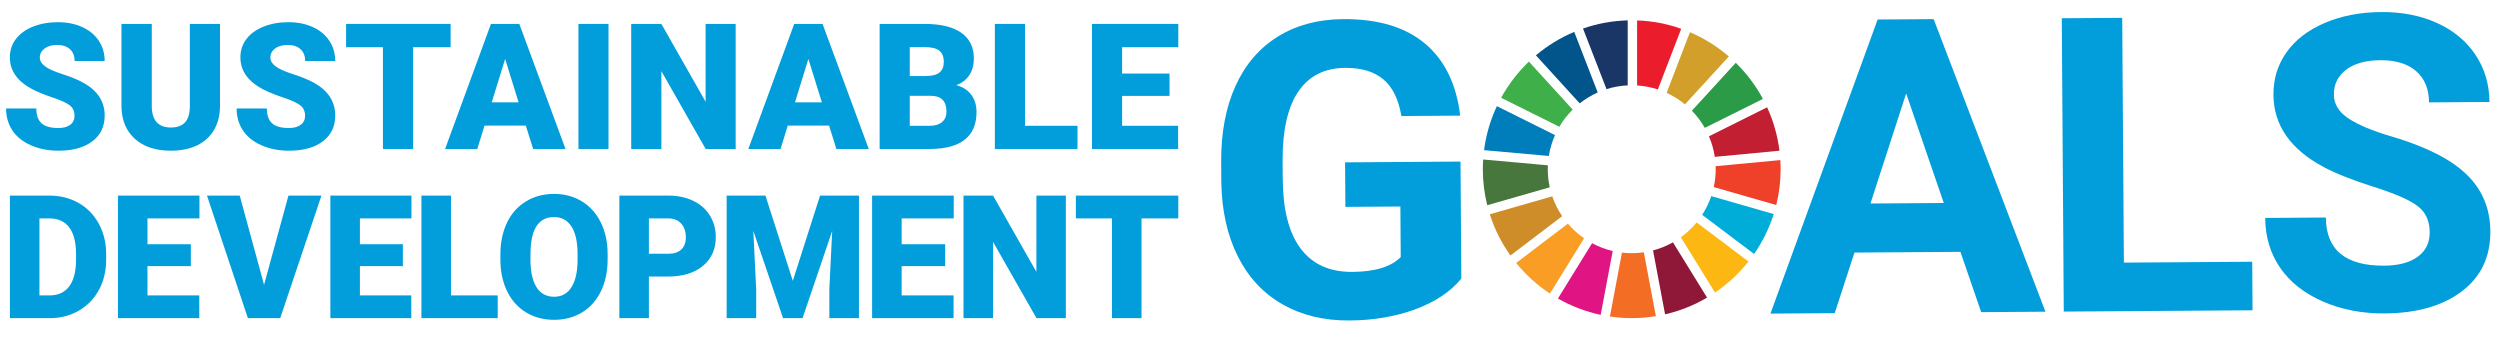
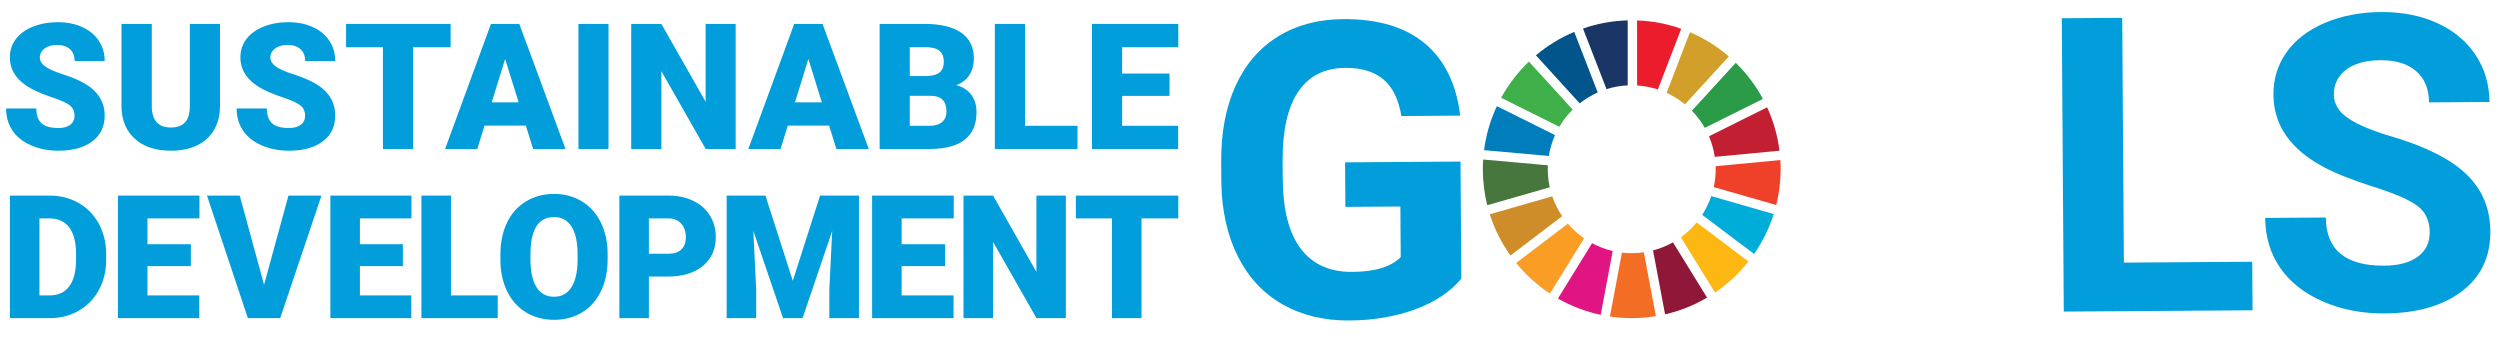
<svg xmlns="http://www.w3.org/2000/svg" width="412" height="56" viewBox="0 0 412 56" fill="none">
  <path d="M240.825 45.916C239.047 48.075 236.524 49.759 233.257 50.965C229.988 52.171 226.363 52.789 222.378 52.815C218.195 52.844 214.521 51.956 211.353 50.151C208.187 48.347 205.734 45.713 203.995 42.25C202.256 38.786 201.347 34.709 201.272 30.016L201.249 26.73C201.217 21.905 202.002 17.721 203.604 14.18C205.207 10.638 207.534 7.921 210.587 6.03C213.641 4.139 217.225 3.179 221.342 3.151C227.074 3.112 231.567 4.449 234.817 7.16C238.066 9.872 240.009 13.837 240.642 19.056L230.947 19.123C230.485 16.359 229.492 14.34 227.967 13.067C226.442 11.794 224.351 11.165 221.696 11.184C218.308 11.207 215.738 12.497 213.986 15.055C212.232 17.612 211.362 21.403 211.374 26.428L211.396 29.515C211.43 34.585 212.418 38.407 214.362 40.984C216.305 43.56 219.137 44.835 222.856 44.81C226.595 44.785 229.257 43.97 230.841 42.365L230.782 34.032L221.719 34.094L221.669 26.756L240.693 26.626L240.825 45.916Z" fill="#019EDB" />
-   <path d="M308.249 33.537L320.335 33.454L314.135 15.401L308.249 33.537ZM323.078 41.504L305.614 41.623L302.363 51.606L291.771 51.679L309.436 3.214L318.667 3.152L337.091 51.369L326.5 51.441L323.078 41.504Z" fill="#019EDB" />
  <path d="M350.016 43.279L371.165 43.135L371.22 51.136L340.11 51.348L339.781 3.007L349.741 2.939L350.016 43.279Z" fill="#019EDB" />
  <path d="M400.416 38.254C400.403 36.373 399.729 34.933 398.394 33.935C397.059 32.937 394.662 31.891 391.201 30.796C387.741 29.703 384.999 28.619 382.977 27.548C377.468 24.62 374.697 20.644 374.662 15.619C374.644 13.008 375.364 10.673 376.822 8.616C378.281 6.558 380.383 4.944 383.131 3.774C385.879 2.605 388.968 2.008 392.4 1.985C395.852 1.961 398.933 2.566 401.642 3.798C404.351 5.03 406.46 6.781 407.969 9.05C409.479 11.32 410.244 13.905 410.263 16.804L400.303 16.872C400.288 14.659 399.58 12.942 398.176 11.723C396.773 10.505 394.811 9.903 392.287 9.921C389.852 9.938 387.964 10.465 386.62 11.503C385.277 12.543 384.611 13.903 384.623 15.584C384.634 17.157 385.433 18.468 387.024 19.519C388.613 20.571 390.95 21.551 394.032 22.46C399.71 24.126 403.853 26.211 406.46 28.717C409.067 31.223 410.384 34.357 410.409 38.119C410.438 42.303 408.877 45.596 405.728 47.996C402.579 50.397 398.327 51.616 392.97 51.653C389.252 51.678 385.86 51.02 382.797 49.679C379.733 48.339 377.391 46.491 375.77 44.133C374.148 41.776 373.327 39.036 373.307 35.915L383.3 35.848C383.337 41.182 386.542 43.827 392.917 43.783C395.285 43.768 397.131 43.273 398.452 42.302C399.773 41.329 400.428 39.98 400.416 38.254Z" fill="#019EDB" />
  <path d="M291.221 17.683L281.635 22.461C282.093 23.53 282.418 24.665 282.594 25.849L293.258 24.841C292.943 22.317 292.245 19.91 291.221 17.683Z" fill="#C21F33" />
  <path d="M282.744 27.887C282.744 28.898 282.636 29.882 282.428 30.83L292.727 33.79C293.197 31.898 293.448 29.921 293.448 27.887C293.448 27.383 293.431 26.881 293.399 26.381L282.735 27.388C282.741 27.556 282.744 27.721 282.744 27.887Z" fill="#EF402A" />
  <path d="M282.016 32.321C281.643 33.417 281.139 34.451 280.519 35.405L289.071 41.855C290.461 39.858 291.558 37.647 292.308 35.279L282.016 32.321Z" fill="#00ADD8" />
  <path d="M256.977 20.892C257.587 19.854 258.328 18.904 259.177 18.063L251.964 10.154C250.15 11.888 248.603 13.899 247.386 16.114L256.977 20.892Z" fill="#3FAF49" />
  <path d="M274.657 15.306C275.75 15.805 276.764 16.444 277.682 17.201L284.914 9.304C283.009 7.661 280.85 6.305 278.504 5.305L274.657 15.306Z" fill="#D2A02A" />
  <path d="M280.949 21.076L290.533 16.299C289.345 14.092 287.832 12.088 286.054 10.351L278.822 18.246C279.646 19.093 280.362 20.043 280.949 21.076Z" fill="#2C9B48" />
  <path d="M255.074 27.887C255.074 27.671 255.081 27.455 255.091 27.242L244.425 26.287C244.392 26.815 244.371 27.349 244.371 27.887C244.371 29.933 244.625 31.92 245.097 33.82L255.399 30.865C255.187 29.905 255.074 28.91 255.074 27.887Z" fill="#48773D" />
  <path d="M279.606 36.655C278.847 37.577 277.972 38.4 277.004 39.102L282.635 48.218C284.726 46.803 286.586 45.073 288.15 43.098L279.606 36.655Z" fill="#FDB713" />
  <path d="M258.385 36.858L249.86 43.337C251.446 45.289 253.323 46.992 255.427 48.38L261.058 39.272C260.066 38.587 259.167 37.775 258.385 36.858Z" fill="#F99D25" />
  <path d="M255.246 25.703C255.437 24.499 255.785 23.346 256.267 22.267L246.685 17.494C245.627 19.747 244.901 22.186 244.57 24.746L255.246 25.703Z" fill="#007DBB" />
  <path d="M281.324 49.044L275.702 39.938C274.679 40.515 273.58 40.968 272.419 41.271L274.405 51.805C276.874 51.237 279.201 50.295 281.324 49.044Z" fill="#8F1737" />
  <path d="M270.904 41.579C270.254 41.673 269.587 41.724 268.908 41.724C268.364 41.724 267.826 41.691 267.298 41.629L265.314 52.162C266.489 52.335 267.688 52.426 268.908 52.426C270.262 52.426 271.592 52.314 272.887 52.102L270.904 41.579Z" fill="#F36D24" />
  <path d="M269.792 14.08C270.981 14.157 272.129 14.382 273.216 14.74L277.064 4.743C274.775 3.935 272.334 3.456 269.793 3.367L269.792 14.08Z" fill="#EB1C2C" />
  <path d="M265.774 41.366C264.574 41.086 263.435 40.651 262.376 40.08L256.744 49.194C258.91 50.434 261.28 51.352 263.792 51.887L265.774 41.366Z" fill="#E01583" />
  <path d="M264.752 14.691C265.863 14.34 267.034 14.126 268.247 14.069L268.247 3.358C265.672 3.427 263.199 3.896 260.879 4.701L264.752 14.691Z" fill="#193667" />
  <path d="M257.446 35.627C256.767 34.623 256.212 33.524 255.813 32.355L245.519 35.31C246.299 37.765 247.455 40.052 248.92 42.106L257.446 35.627Z" fill="#CF8D2A" />
  <path d="M260.337 17.035C261.241 16.319 262.237 15.716 263.304 15.239L259.433 5.255C257.127 6.222 255.004 7.533 253.119 9.12L260.337 17.035Z" fill="#01558A" />
  <path d="M12.283 19.074C12.283 18.347 12.025 17.782 11.512 17.375C10.997 16.97 10.093 16.55 8.8 16.116C7.508 15.681 6.45 15.261 5.629 14.856C2.958 13.544 1.623 11.742 1.623 9.448C1.623 8.307 1.956 7.299 2.622 6.426C3.287 5.552 4.228 4.873 5.445 4.387C6.662 3.901 8.031 3.658 9.551 3.658C11.032 3.658 12.361 3.922 13.535 4.451C14.711 4.98 15.623 5.732 16.275 6.709C16.926 7.686 17.251 8.802 17.251 10.056H12.297C12.297 9.217 12.039 8.566 11.525 8.103C11.011 7.641 10.315 7.409 9.438 7.409C8.55 7.409 7.85 7.606 7.335 7.997C6.821 8.388 6.563 8.887 6.563 9.491C6.563 10.019 6.847 10.497 7.413 10.927C7.979 11.357 8.975 11.8 10.4 12.257C11.825 12.716 12.995 13.209 13.911 13.737C16.137 15.021 17.251 16.79 17.251 19.046C17.251 20.848 16.572 22.264 15.213 23.292C13.854 24.321 11.99 24.836 9.622 24.836C7.951 24.836 6.438 24.536 5.085 23.937C3.73 23.337 2.711 22.516 2.027 21.473C1.343 20.431 1 19.23 1 17.871H5.983C5.983 18.975 6.268 19.788 6.84 20.312C7.411 20.836 8.338 21.098 9.622 21.098C10.443 21.098 11.091 20.921 11.568 20.567C12.044 20.213 12.283 19.716 12.283 19.074Z" fill="#019EDB" />
  <path d="M36.254 3.941V17.431C36.254 18.961 35.928 20.285 35.278 21.402C34.627 22.521 33.692 23.372 32.475 23.958C31.258 24.543 29.818 24.836 28.158 24.836C25.647 24.836 23.67 24.185 22.226 22.882C20.783 21.58 20.046 19.796 20.018 17.531V3.941H25.015V17.63C25.072 19.886 26.118 21.013 28.158 21.013C29.186 21.013 29.964 20.73 30.493 20.164C31.022 19.598 31.286 18.678 31.286 17.404V3.941H36.254Z" fill="#019EDB" />
  <path d="M50.277 19.074C50.277 18.347 50.019 17.782 49.505 17.375C48.991 16.97 48.087 16.55 46.794 16.116C45.501 15.681 44.444 15.261 43.623 14.856C40.953 13.544 39.617 11.742 39.617 9.448C39.617 8.307 39.949 7.299 40.615 6.426C41.28 5.552 42.222 4.873 43.439 4.387C44.657 3.901 46.024 3.658 47.544 3.658C49.026 3.658 50.354 3.922 51.529 4.451C52.704 4.98 53.617 5.732 54.268 6.709C54.919 7.686 55.245 8.802 55.245 10.056H50.291C50.291 9.217 50.033 8.566 49.519 8.103C49.005 7.641 48.309 7.409 47.431 7.409C46.544 7.409 45.843 7.606 45.329 7.997C44.814 8.388 44.557 8.887 44.557 9.491C44.557 10.019 44.841 10.497 45.407 10.927C45.973 11.357 46.968 11.8 48.394 12.257C49.818 12.716 50.988 13.209 51.904 13.737C54.131 15.021 55.245 16.79 55.245 19.046C55.245 20.848 54.566 22.264 53.207 23.292C51.847 24.321 49.983 24.836 47.615 24.836C45.945 24.836 44.432 24.536 43.078 23.937C41.724 23.337 40.705 22.516 40.021 21.473C39.337 20.431 38.994 19.23 38.994 17.871H43.977C43.977 18.975 44.263 19.788 44.834 20.312C45.404 20.836 46.332 21.098 47.615 21.098C48.437 21.098 49.085 20.921 49.562 20.567C50.038 20.213 50.277 19.716 50.277 19.074Z" fill="#019EDB" />
  <path d="M74.263 7.778H68.077V24.552H63.108V7.778H57.035V3.941H74.263V7.778Z" fill="#019EDB" />
  <path d="M81.036 16.866H85.467L83.245 9.716L81.036 16.866ZM86.656 20.701H79.847L78.658 24.552H73.35L80.909 3.941H85.581L93.196 24.552H87.86L86.656 20.701Z" fill="#019EDB" />
  <path d="M95.327 3.941H100.281V24.552H95.327V3.941Z" fill="#019EDB" />
  <path d="M121.239 24.552H116.298L108.994 11.727V24.552H104.025V3.941H108.994L116.285 16.766V3.941H121.239V24.552Z" fill="#019EDB" />
  <path d="M131.013 16.866H135.444L133.221 9.716L131.013 16.866ZM136.633 20.701H129.824L128.635 24.552H123.326L130.885 3.941H135.557L143.173 24.552H137.836L136.633 20.701Z" fill="#019EDB" />
  <path d="M149.931 15.79V20.73H153.187C154.083 20.73 154.772 20.525 155.254 20.114C155.735 19.703 155.975 19.126 155.975 18.38C155.975 16.662 155.121 15.799 153.414 15.79H149.931ZM149.931 12.534H152.521C153.606 12.525 154.38 12.326 154.843 11.937C155.305 11.55 155.537 10.976 155.537 10.22C155.537 9.349 155.286 8.722 154.786 8.338C154.286 7.955 153.479 7.763 152.365 7.763H149.931V12.534ZM144.963 24.552V3.941H152.365C155.018 3.941 157.035 4.427 158.418 5.399C159.8 6.371 160.491 7.782 160.491 9.631C160.491 10.699 160.245 11.609 159.755 12.364C159.265 13.119 158.542 13.676 157.589 14.035C158.665 14.317 159.49 14.846 160.067 15.62C160.642 16.394 160.93 17.337 160.93 18.451C160.93 20.471 160.291 21.987 159.012 23.002C157.733 24.016 155.839 24.533 153.329 24.552H144.963Z" fill="#019EDB" />
  <path d="M168.921 20.73H177.57V24.551H163.953V3.941H168.921V20.73Z" fill="#019EDB" />
  <path d="M192.738 15.803H184.925V20.73H194.154V24.552H179.955V3.941H194.182V7.778H184.925V12.123H192.738V15.803Z" fill="#019EDB" />
  <path d="M6.499 35.992V48.683H8.192C9.588 48.683 10.66 48.186 11.409 47.192C12.158 46.198 12.533 44.721 12.533 42.761V41.887C12.533 39.936 12.158 38.466 11.409 37.476C10.66 36.487 9.569 35.992 8.136 35.992H6.499ZM1.631 52.428V32.234H8.136C9.92 32.234 11.525 32.638 12.949 33.447C14.373 34.256 15.484 35.398 16.284 36.873C17.084 38.348 17.489 40.001 17.498 41.831V42.761C17.498 44.611 17.108 46.268 16.326 47.733C15.544 49.199 14.444 50.346 13.025 51.173C11.605 52.001 10.023 52.419 8.274 52.428H1.631Z" fill="#019EDB" />
  <path d="M31.452 43.857H24.304V48.683H32.84V52.428H19.436V32.233H32.867V35.992H24.304V40.25H31.452V43.857Z" fill="#019EDB" />
  <path d="M43.516 46.935L47.538 32.233H52.975L46.178 52.428H40.852L34.111 32.233H39.507L43.516 46.935Z" fill="#019EDB" />
  <path d="M66.392 43.857H59.313V48.683H67.779V52.428H54.445V32.233H67.807V35.992H59.313V40.25H66.392V43.857Z" fill="#019EDB" />
  <path d="M74.32 48.683H82.025V52.428H69.451V32.234H74.32V48.683Z" fill="#019EDB" />
  <path d="M95.186 41.901C95.186 39.895 94.85 38.371 94.18 37.331C93.509 36.291 92.55 35.771 91.303 35.771C88.861 35.771 87.571 37.602 87.433 41.263L87.418 42.747C87.418 44.726 87.747 46.247 88.403 47.31C89.059 48.374 90.035 48.905 91.33 48.905C92.56 48.905 93.508 48.383 94.174 47.338C94.839 46.294 95.177 44.791 95.186 42.83V41.901ZM100.137 42.747C100.137 44.717 99.772 46.46 99.041 47.976C98.311 49.493 97.273 50.66 95.928 51.479C94.583 52.297 93.05 52.706 91.33 52.706C89.61 52.706 88.085 52.311 86.753 51.52C85.422 50.729 84.383 49.599 83.639 48.129C82.894 46.659 82.504 44.971 82.467 43.066V41.929C82.467 39.95 82.829 38.204 83.556 36.693C84.282 35.181 85.322 34.014 86.677 33.191C88.031 32.368 89.573 31.956 91.303 31.956C93.013 31.956 94.538 32.364 95.879 33.177C97.219 33.99 98.263 35.149 99.007 36.651C99.752 38.154 100.128 39.876 100.137 41.818V42.747Z" fill="#019EDB" />
  <path d="M106.939 41.818H110.129C111.072 41.818 111.79 41.582 112.285 41.11C112.779 40.638 113.028 39.973 113.028 39.113C113.028 38.17 112.773 37.416 112.264 36.853C111.756 36.288 111.062 36.002 110.184 35.992H106.939V41.818ZM106.939 45.576V52.428H102.07V32.233H110.129C111.673 32.233 113.039 32.518 114.227 33.086C115.414 33.655 116.335 34.464 116.987 35.513C117.639 36.563 117.964 37.753 117.964 39.085C117.964 41.054 117.259 42.629 115.849 43.808C114.439 44.987 112.504 45.576 110.045 45.576H106.939Z" fill="#019EDB" />
  <path d="M126.146 32.233L130.654 46.283L135.148 32.233H141.556V52.428H136.674V47.713L137.145 38.059L132.263 52.428H129.045L124.149 38.045L124.62 47.713V52.428H119.752V32.233H126.146Z" fill="#019EDB" />
  <path d="M155.76 43.857H148.591V48.683H157.148V52.428H143.723V32.233H157.175V35.992H148.591V40.25H155.76V43.857Z" fill="#019EDB" />
  <path d="M175.651 52.428H170.81L163.654 39.862V52.428H158.785V32.234H163.654L170.797 44.8V32.234H175.651V52.428Z" fill="#019EDB" />
  <path d="M194.183 35.992H188.121V52.428H183.252V35.992H177.303V32.234H194.183V35.992Z" fill="#019EDB" />
</svg>